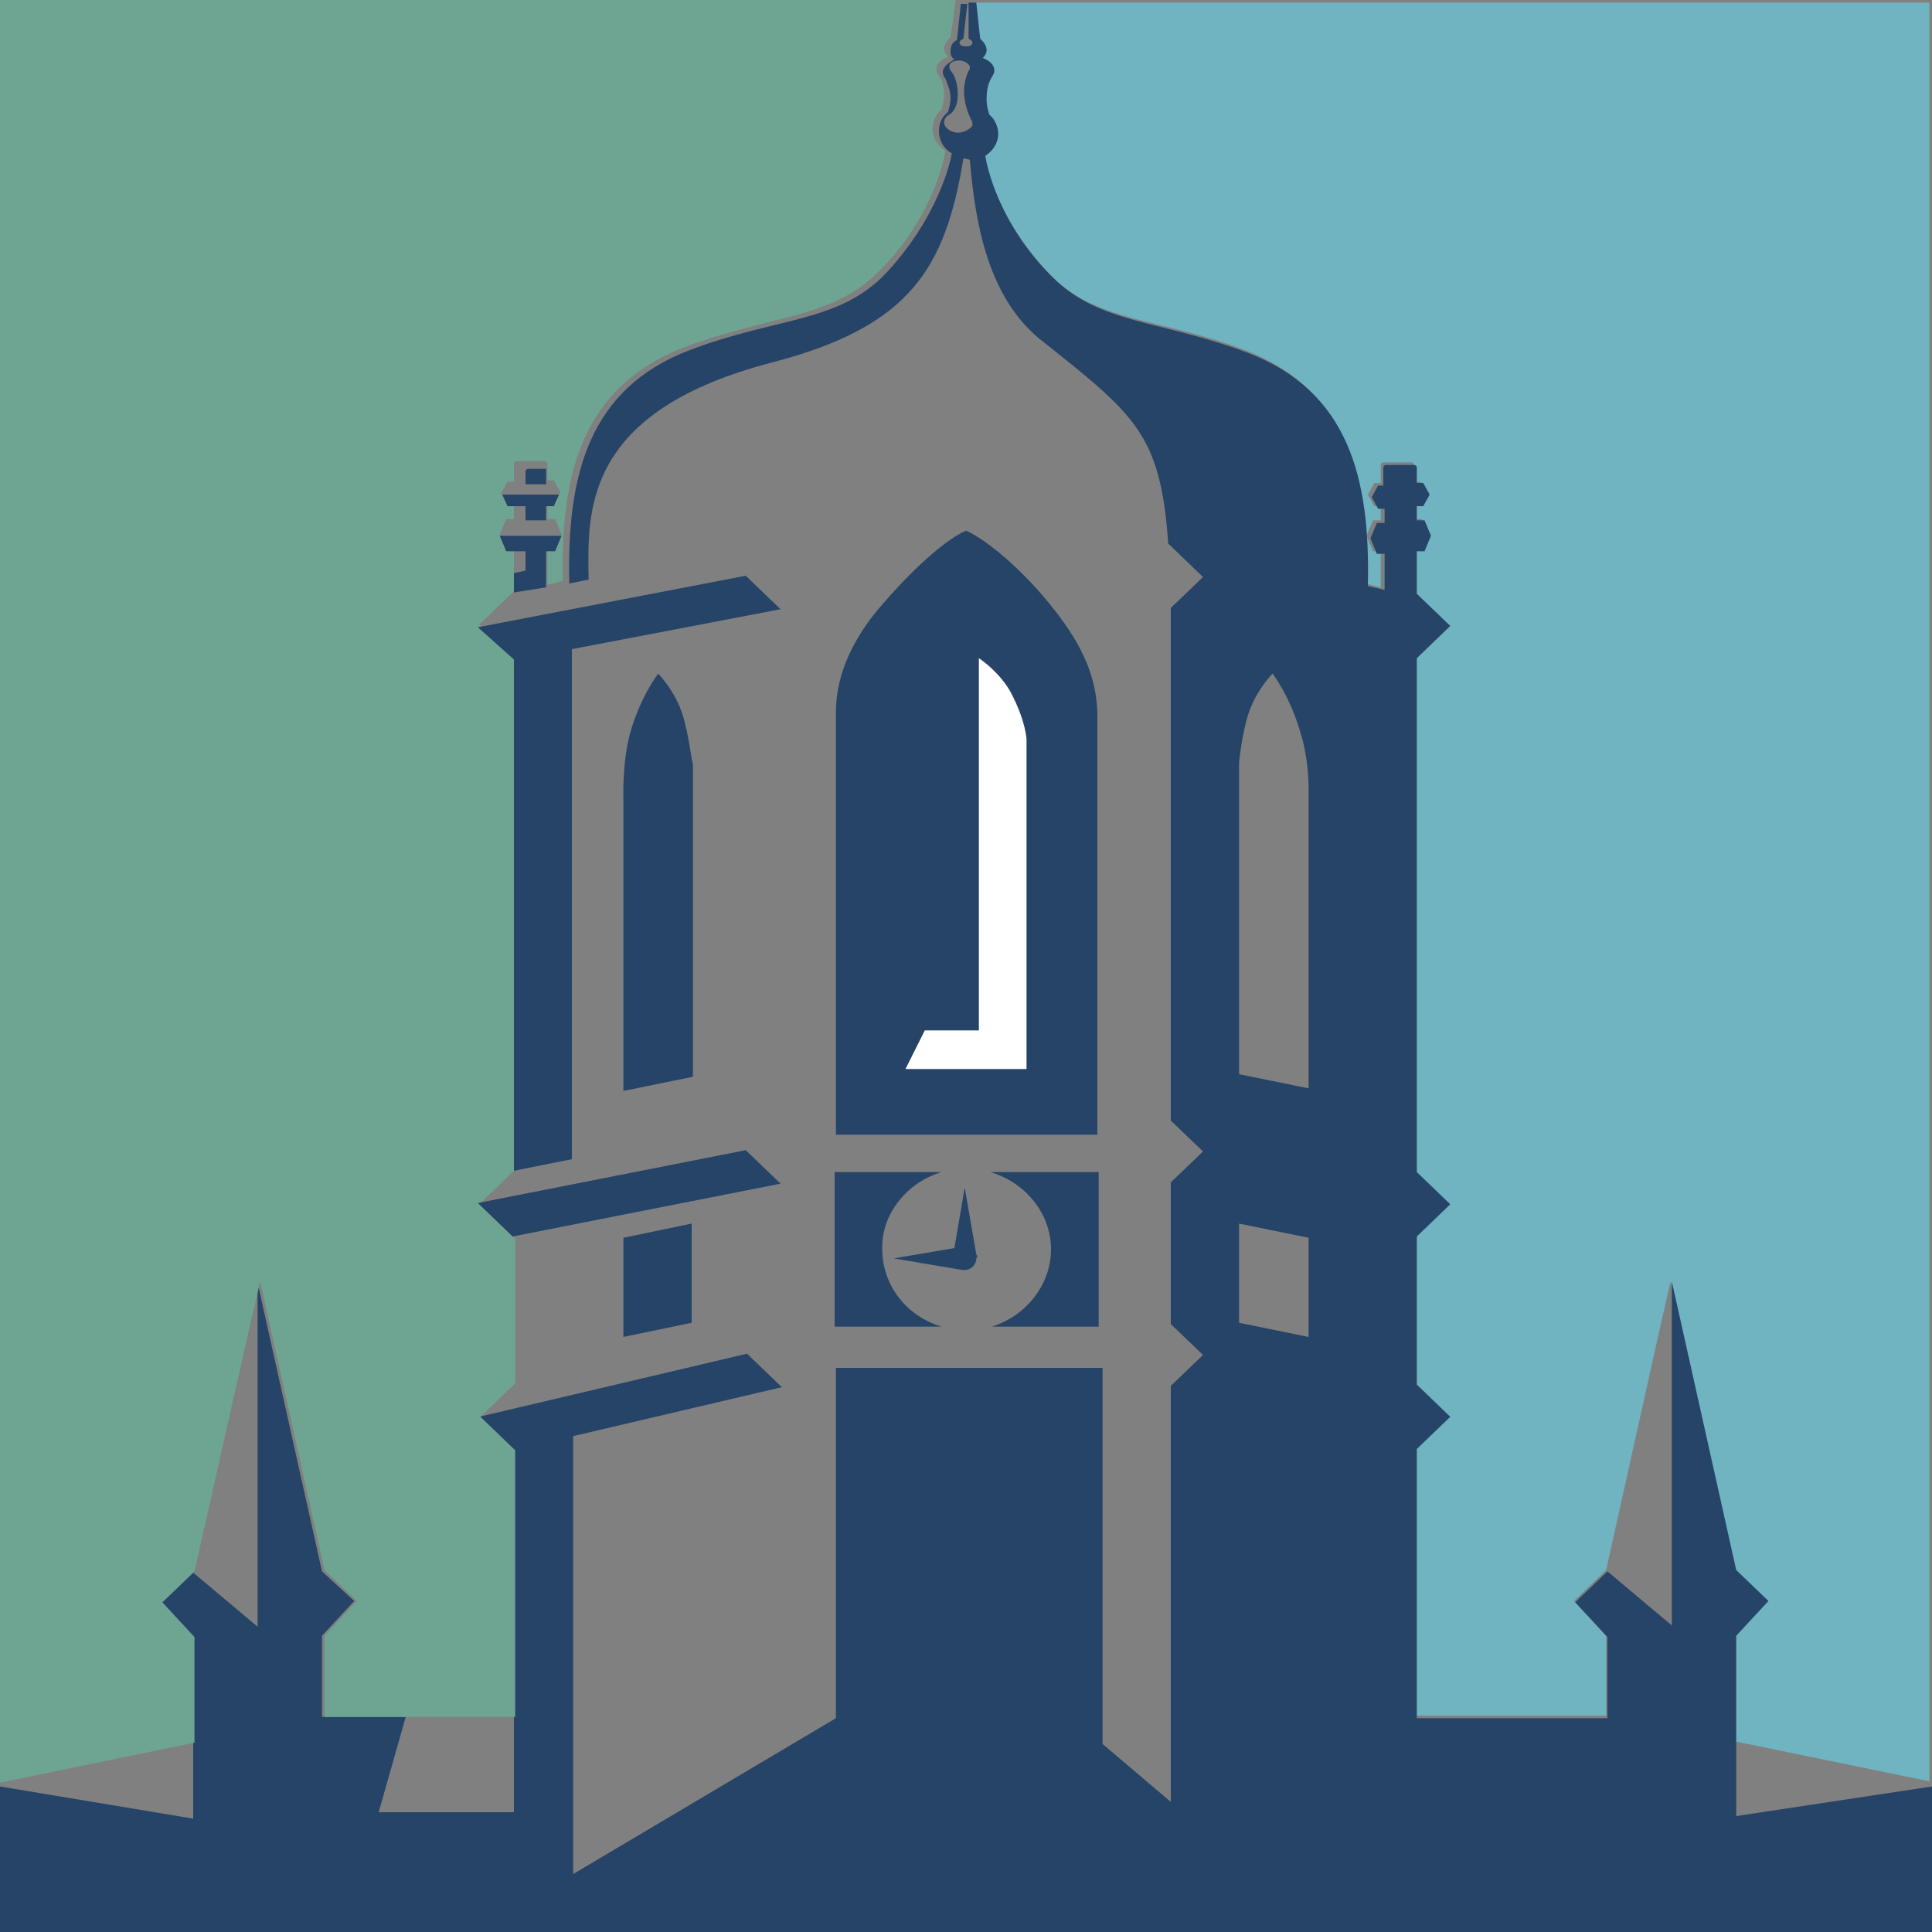
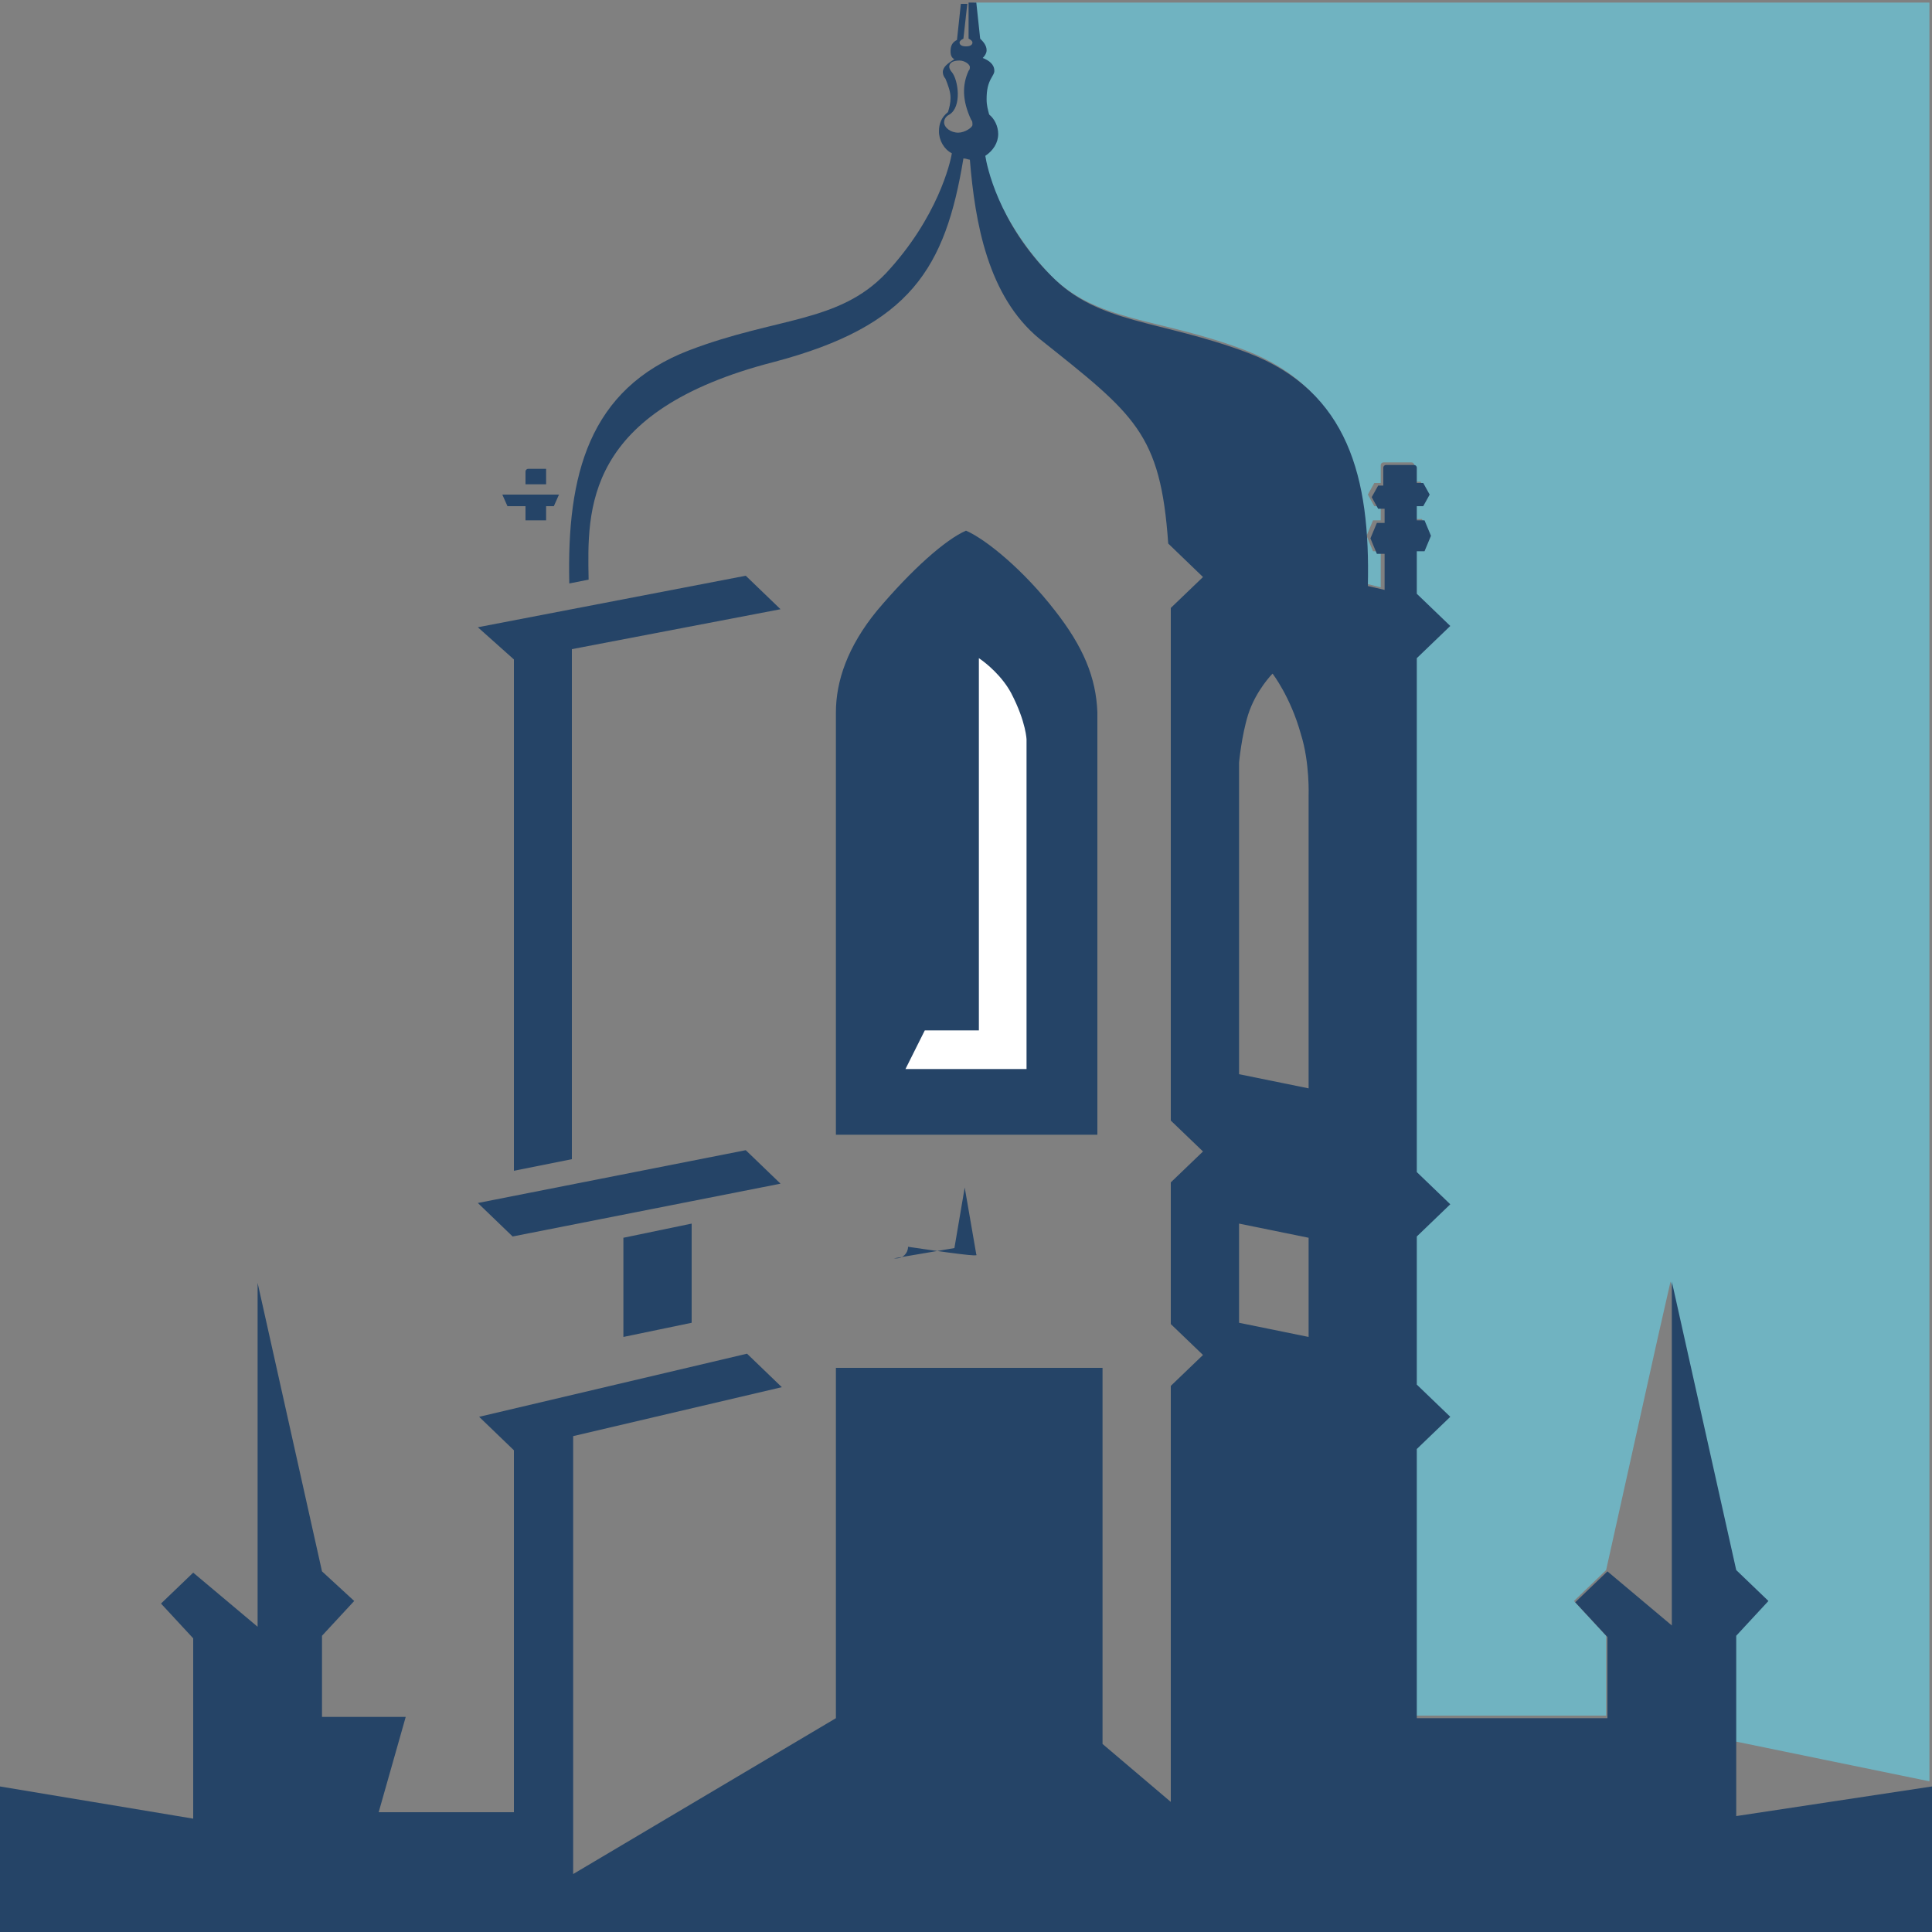
<svg xmlns="http://www.w3.org/2000/svg" version="1.1" id="Layer_1" x="0px" y="0px" viewBox="0 0 150 150" style="enable-background:new 0 0 150 150;" xml:space="preserve">
  <rect x="0" y="0" width="150" height="150" fill="#808080" stroke="none" />
  <style type="text/css">
	.st0{fill:#70B3C1;}
	.st1{fill:#254467;}
	.st2{fill:#6EA592;}
	.st3{fill:#FFFFFF;}
</style>
  <g>
    <path class="st0" d="M75.6,0.2L75.9,3c0.4,0.2,0.5,0.5,0.5,0.9c0,0.3-0.1,0.5-0.3,0.6c0.5,0.3,0.9,0.6,0.9,1c0,0.2-0.1,0.4-0.2,0.5   c-0.2,0.5-0.4,1-0.4,1.5c0,0.4,0.1,0.7,0.2,1.2c0.5,0.4,0.7,0.9,0.7,1.5c0,0.7-0.4,1.4-1,1.7c0.1,0.7,1.1,5,5.1,9.3   c3.7,3.9,8.5,3.4,15.3,6c7.8,3,9.5,9.8,9.3,18.1l1.2,0.3v-2.8h-0.6l-0.5-1.2l0.5-1.2h0.6v-1.1h-0.5l-0.5-0.9l0.5-0.9h0.5v-1.4   c0-0.1,0.1-0.2,0.2-0.2h2.2c0.1,0,0.2,0.1,0.2,0.2v0.7v0.6h0.5l0.5,0.9l-0.5,0.9h-0.5v1.1h0.6l0.5,1.2l-0.5,1.2h-0.6V46l2.6,2.5   l0,0l-2.6,2.5v39.9l2.6,2.5l-2.6,2.5v11.5l2.6,2.5l0,0l-2.6,2.5v20.8h14.9V127l-2.5-2.7l2.5-2.4l4-18l1-4.4l5,22.4l0,0l2.5,2.4   l-2.5,2.7v8.2l15.1,3.1V0.2H75.6z M124.9,121.9L124.9,121.9L124.9,121.9L124.9,121.9L124.9,121.9z" />
    <path class="st1" d="M134.8,141v-14l2.5-2.7l-2.5-2.4l0,0l-5-22.4v26.7l-5-4.2l0,0l0,0l0,0l-2.5,2.4l2.5,2.7v6.3h-14.8v-20.9   l2.6-2.5l0,0l-2.6-2.5V96l2.6-2.5l-2.6-2.5V51.1l2.6-2.5l0,0l-2.6-2.5v-3.3h0.6l0.5-1.2l-0.5-1.2h-0.6v-1.1h0.5l0.5-0.9l-0.5-0.9   h-0.5v-0.5v-0.7c0-0.1-0.1-0.2-0.2-0.2h-2.2c-0.1,0-0.2,0.1-0.2,0.2v1.4H107l-0.5,0.9l0.5,0.9h0.5v1.1h-0.6l-0.5,1.2l0.5,1.2h0.6   v2.8l-1.3-0.3c0.2-8.4-1.5-15.1-9.3-18.1c-6.9-2.6-11.6-2.2-15.3-6c-4.1-4.1-5-8.6-5.1-9.3c0.6-0.4,1-1,1-1.7   c0-0.6-0.3-1.2-0.7-1.5c-0.1-0.4-0.2-0.7-0.2-1.2C76.6,7,76.7,6.5,77,6c0.1-0.2,0.2-0.3,0.2-0.5c0-0.5-0.4-0.8-0.9-1   c0.2-0.2,0.3-0.4,0.3-0.6c0-0.4-0.3-0.7-0.5-0.9l-0.3-2.8h-0.6V3c0.2,0.1,0.3,0.2,0.3,0.3c0,0.2-0.2,0.3-0.5,0.3s-0.5-0.1-0.5-0.3   c0-0.1,0.1-0.2,0.3-0.3l0.3-2.7h-0.5l-0.3,2.8c-0.4,0.2-0.5,0.5-0.5,0.9c0,0.3,0.1,0.5,0.3,0.6c-0.5,0.3-0.9,0.6-0.9,1   c0,0.2,0.1,0.4,0.2,0.5c0.2,0.5,0.4,1,0.4,1.5c0,0.4-0.1,0.8-0.2,1.1c-0.5,0.4-0.7,0.9-0.7,1.5c0,0.7,0.4,1.4,1,1.7   c-0.1,0.7-1.1,5-5.1,9.3c-3.7,3.9-8.5,3.4-15.3,6c-7.8,3-9.5,9.7-9.3,18.1l1.5-0.3c-0.1-5.4-0.4-13.1,14.4-16.9   c10.6-2.8,13.3-7.3,14.7-15.8c0.2,0,0.4,0.1,0.5,0.1c0.4,4.9,1.4,10.6,5.4,13.9c7.4,5.9,9.4,7.3,10,15.9l2.7,2.6l-2.5,2.4v39.8   l2.5,2.4l-2.5,2.4v11l2.5,2.4l-2.5,2.4v32.3l-5.3-4.5v-29.2H64.9v27.2l-20.4,12.1v-34l16.2-3.8l-2.7-2.6l-20.8,4.9l2.7,2.6l0,0   v20.7v7.4H29.4l2.1-7.4H25v-6.3l2.5-2.7L25,122l0,0l-5-22.4v26.7l-5-4.2l0,0l0,0l0,0l-2.5,2.4l2.5,2.7v14L0,138.7V150h150v-11.3   L134.8,141z M74.4,10.3c-0.6,0-1.1-0.4-1.1-0.8c0-0.3,0.2-0.5,0.4-0.6c1-0.6,0.7-2.7,0.2-3.3c-0.1-0.1-0.2-0.3-0.2-0.4   c0-0.4,0.4-0.5,0.8-0.5s0.8,0.3,0.8,0.5c0,0.1,0,0.2-0.1,0.3c-0.5,1.1-0.5,2.3,0.2,3.8c0.1,0.1,0.1,0.2,0.1,0.4   C75.5,9.9,74.9,10.3,74.4,10.3 M101.6,103.8l-5.4-1.1V95l5.4,1.1V103.8z M101.6,61.8v0.5v22.2l-5.4-1.1V59.2c0,0,0.2-2.1,0.7-3.7   c0.6-1.9,1.9-3.2,1.9-3.2s1.4,1.8,2.2,4.7C101.7,59.2,101.6,61.8,101.6,61.8" />
-     <path class="st2" d="M0,149.8L0,149.8v-11.3V149.8z M0,0.2v138.2l15.1-3.1v-8.2l-2.5-2.7l2.5-2.4l4.1-18.2l1-4.3l5,22.4l0,0   l2.5,2.4l-2.5,2.7v6.3h6.5l0,0H40v-15.2v-5.5l0,0l-2.7-2.6l0,0l2.7-2.6l0,0V96.1h-0.1l-2.7-2.6l2.7-2.6V51.1l0,0l-2.7-2.6l0,0   l2.7-2.6l0,0v-3.2h-0.6l-0.5-1.2l0.5-1.2h0.6v-1.1h-0.5l-0.5-0.9l0.5-0.9h0.5V36c0-0.1,0.1-0.2,0.2-0.2h2.2c0.1,0,0.2,0.1,0.2,0.2   v0.7l0,0v0.6H43l0.5,0.9L43,39.2h-0.5v1.1h0.6l0.5,1.2l-0.5,1.2h-0.6v2.7l1.2-0.3l0,0c-0.2-8.3,1.5-15,9.3-18.1   c6.9-2.6,11.6-2.2,15.3-6c4.1-4.1,5-8.6,5.1-9.3c-0.6-0.4-1-1-1-1.7c0-0.6,0.3-1.2,0.7-1.5c0.1-0.4,0.2-0.7,0.2-1.1   c0-0.5-0.1-1.1-0.4-1.5c-0.1-0.2-0.2-0.3-0.2-0.5c0-0.5,0.4-0.8,0.9-1c-0.2-0.2-0.3-0.4-0.3-0.6c0-0.4,0.3-0.7,0.5-0.9L74.2,0H0   V0.2z M15.1,121.9L15.1,121.9L15.1,121.9L15.1,121.9L15.1,121.9z" />
-     <path class="st1" d="M53,55.5c-0.6-1.9-1.9-3.2-1.9-3.2s-1.4,1.8-2.2,4.7c-0.6,2.3-0.5,5-0.5,5v22.7l5.4-1.1V59.3   C53.7,59.2,53.5,57.1,53,55.5" />
    <path class="st1" d="M39.9,51.2v39.7l4.5-0.9V50.4l16.2-3.1l-2.7-2.6l-20.8,4L39.9,51.2L39.9,51.2z M57.9,89.3l-20.8,4.1l2.7,2.6   l20.8-4.1L57.9,89.3z M37.2,93.5L37.2,93.5z" />
-     <polygon class="st1" points="40.8,42.8 40.8,44.3 39.9,44.5 39.9,46 42.4,45.6 42.4,44 42.4,44 42.4,42.8 43.1,42.8 43.6,41.6    42.4,41.6 40.8,41.6 38.8,41.6 39.3,42.8  " />
    <polygon class="st1" points="40.8,39.3 40.8,40.4 42.4,40.4 42.4,39.3 43,39.3 43.4,38.4 42.4,38.4 40.8,38.4 39,38.4 39.4,39.3     " />
    <polygon class="st1" points="53.7,102.7 53.7,95 48.4,96.1 48.4,103.8  " />
-     <path class="st1" d="M76.9,91c2.7,0.8,4.7,3.2,4.7,6c0,2.8-2,5.2-4.6,6h8.3v-12L76.9,91L76.9,91z M73.1,91h-8.3v12h8.3   c-2.7-0.8-4.6-3.2-4.6-6C68.4,94.3,70.4,91.8,73.1,91" />
-     <path class="st1" d="M75.8,97.4l-0.9-5.2l-0.8,4.7l-4.7,0.8l5.3,0.9c0.1,0,0.1,0,0.2,0c0.5,0,0.9-0.4,0.9-0.9   C75.9,97.6,75.9,97.5,75.8,97.4" />
+     <path class="st1" d="M75.8,97.4l-0.9-5.2l-0.8,4.7l-4.7,0.8c0.1,0,0.1,0,0.2,0c0.5,0,0.9-0.4,0.9-0.9   C75.9,97.6,75.9,97.5,75.8,97.4" />
    <path class="st1" d="M81.9,47.4c-2.4-3.1-5.3-5.5-6.9-6.2c-1.6,0.7-4.2,3-6.9,6.2c-2.3,2.8-3.2,5.5-3.2,7.9v32.8h20.3V55.3   C85.1,52.6,84.1,50.2,81.9,47.4" />
    <path class="st1" d="M42.4,36.4h-0.2l0,0H41c-0.1,0-0.2,0.1-0.2,0.2v1h1.6C42.4,37.5,42.4,36.4,42.4,36.4z" />
    <path class="st3" d="M78.5,53.8c-0.7-1.3-1.9-2.3-2.5-2.7V80h-4.2l-1.5,3h9.4V57.4C79.7,57.5,79.7,56.1,78.5,53.8" />
  </g>
</svg>